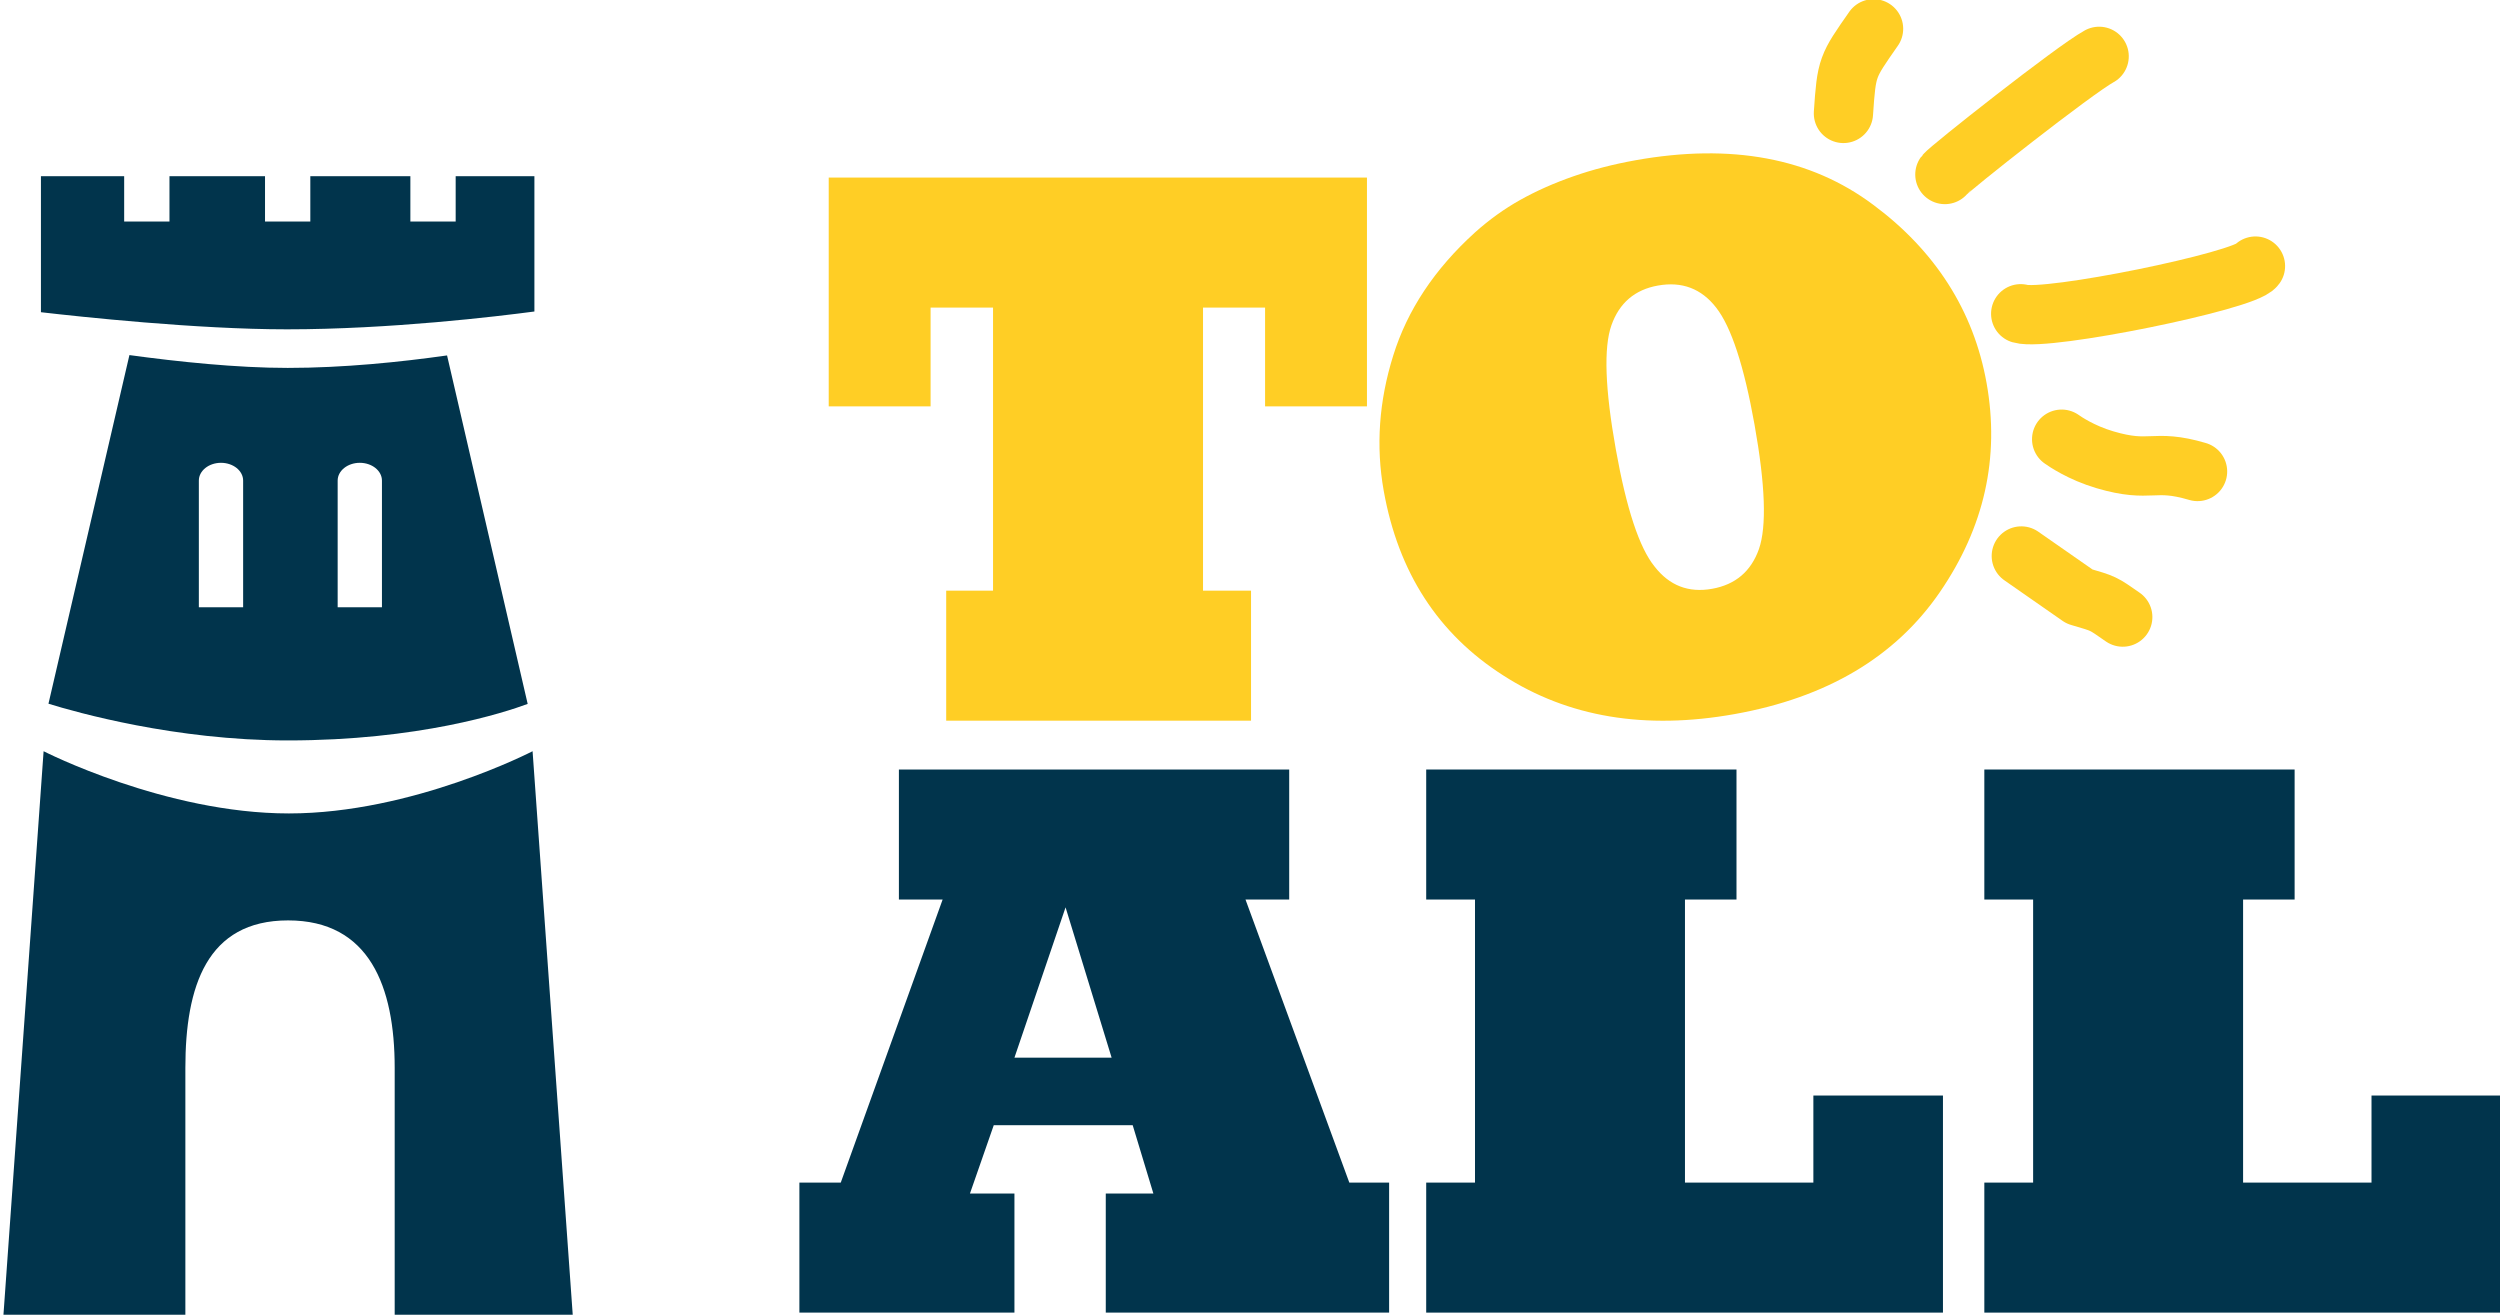
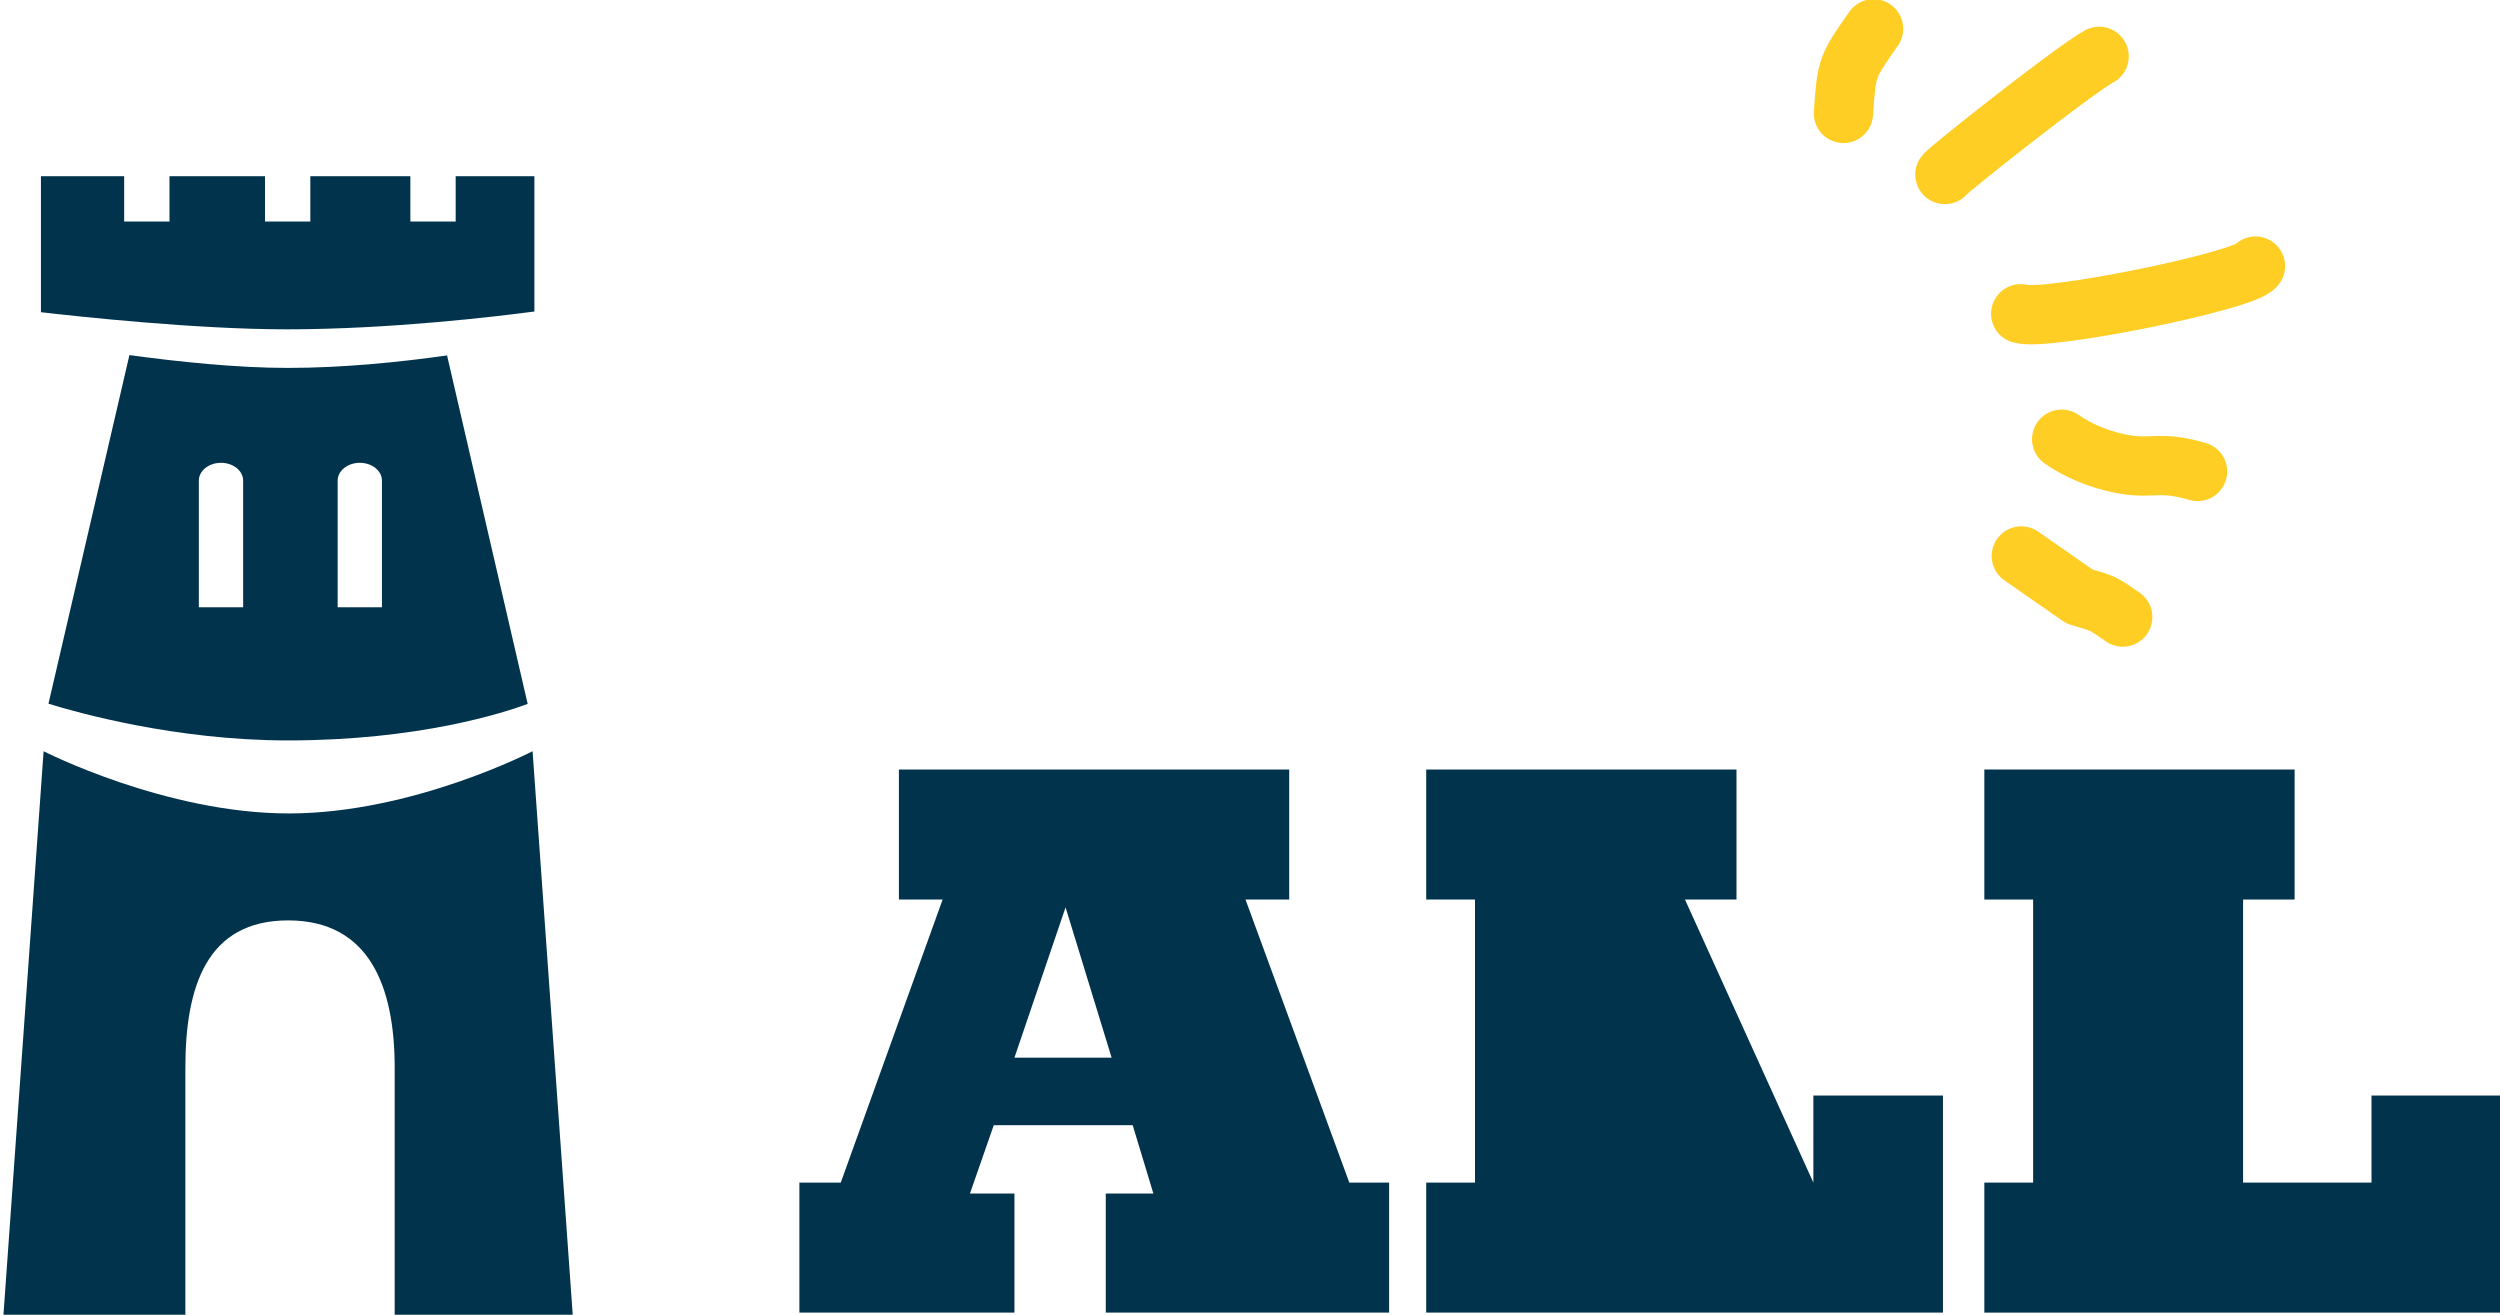
<svg xmlns="http://www.w3.org/2000/svg" width="100%" height="100%" viewBox="0 0 1236 650" version="1.1" xml:space="preserve" style="fill-rule:evenodd;clip-rule:evenodd;stroke-linecap:round;stroke-linejoin:round;stroke-miterlimit:1.5;">
  <g transform="matrix(1,0,0,1,-678.614,-412.223)">
    <g transform="matrix(1.46,0,0,1.268,-5464.885,0)">
      <g transform="matrix(0.685,0,0,0.789,1560.724,17.378)">
        <g transform="matrix(7.903,0,0,7.903,-465.555,-4921.839)">
          <path d="M614.548,728.867L611.35,738.267L617.429,738.267L614.548,728.867ZM611.35,754.209L597.898,754.209L597.898,746.079L600.486,746.079L606.858,728.379L604.123,728.379L604.123,720.249L628.537,720.249L628.537,728.379L625.803,728.379L632.297,746.079L634.787,746.079L634.787,754.209L617.063,754.209L617.063,746.763L620.041,746.763L618.747,742.49L610.056,742.49L608.567,746.763L611.35,746.763L611.35,754.209Z" style="fill:rgb(1,52,76);" />
-           <path d="M669.431,754.209L637.107,754.209L637.107,746.079L640.159,746.079L640.159,728.379L637.107,728.379L637.107,720.249L656.516,720.249L656.516,728.379L653.293,728.379L653.293,746.079L661.325,746.079L661.325,740.635L669.431,740.635L669.431,754.209Z" style="fill:rgb(1,52,76);" />
+           <path d="M669.431,754.209L637.107,754.209L637.107,746.079L640.159,746.079L640.159,728.379L637.107,728.379L637.107,720.249L656.516,720.249L656.516,728.379L653.293,728.379L661.325,746.079L661.325,740.635L669.431,740.635L669.431,754.209Z" style="fill:rgb(1,52,76);" />
          <path d="M704.343,754.209L672.019,754.209L672.019,746.079L675.071,746.079L675.071,728.379L672.019,728.379L672.019,720.249L691.428,720.249L691.428,728.379L688.205,728.379L688.205,746.079L696.238,746.079L696.238,740.635L704.343,740.635L704.343,754.209Z" style="fill:rgb(1,52,76);" />
        </g>
        <g transform="matrix(7.78,-1.391,1.391,7.78,-1143.51,-4268.036)">
-           <path d="M614.573,737.144C614.573,740.92 614.939,743.467 615.671,744.785C616.371,746.12 617.47,746.787 618.967,746.787C620.448,746.787 621.555,746.144 622.287,744.859C623.02,743.557 623.386,740.985 623.386,737.144C623.386,733.417 623.028,730.878 622.312,729.527C621.612,728.192 620.497,727.525 618.967,727.525C617.502,727.525 616.404,728.168 615.671,729.453C614.939,730.739 614.573,733.303 614.573,737.144ZM599.826,737.144C599.826,734.312 600.518,731.569 601.902,728.916C603.269,726.28 605.393,724.058 608.274,722.251C609.299,721.616 610.353,721.112 611.435,720.738C612.518,720.363 613.694,720.074 614.963,719.871C616.233,719.667 617.567,719.566 618.967,719.566C625.054,719.566 629.766,721.348 633.103,724.912C634.763,726.67 636.016,728.574 636.863,730.625C637.709,732.676 638.132,734.849 638.132,737.144C638.132,741.88 636.407,745.998 632.956,749.497C629.506,752.997 624.843,754.746 618.967,754.746C613.287,754.746 608.681,753.102 605.149,749.815C601.601,746.543 599.826,742.32 599.826,737.144Z" style="fill:rgb(255,206,37);" />
-         </g>
+           </g>
        <g transform="matrix(0.957,0,0,0.957,-195.458,44.834)">
          <g transform="matrix(0.596,0,0,0.395,3172.816,143.664)">
            <path d="M1955.154,2271.423L1797.336,2271.423L1832.286,1531.494C1832.286,1531.494 1937.718,1612.832 2044.866,1612.832C2152.014,1612.832 2256.088,1531.494 2256.088,1531.494L2291.037,2271.423L2136.576,2271.423L2136.576,1945.435C2136.576,1839.039 2114.626,1752.659 2044.187,1752.659C1973.747,1752.659 1955.154,1839.039 1955.154,1945.435L1955.154,2271.423Z" style="fill:rgb(1,52,76);" />
          </g>
          <g transform="matrix(0.841,0,0,0.973,3309.613,-63.556)">
            <path d="M1134.204,601.708L1134.204,529.531L1185.328,529.531L1185.328,553.582L1213.154,553.582L1213.154,529.531L1271.842,529.531L1271.842,553.582L1299.667,553.582L1299.667,529.531L1361.121,529.531L1361.121,553.582L1388.947,553.582L1388.947,529.531L1437.305,529.531L1437.305,601.332C1414.672,603.928 1348.806,610.794 1285.273,610.794C1229.888,610.794 1157.909,604.08 1134.204,601.708ZM1383.655,624.645L1433.173,809.592C1418.631,814.25 1366.306,828.97 1285.754,828.97C1216.771,828.97 1155.729,814.01 1138.829,809.481L1188.553,624.46C1218.518,628.001 1254.608,631.268 1285.754,631.268C1320.037,631.268 1355.126,628.142 1383.655,624.645ZM1343.662,691.066C1343.662,685.861 1337.568,681.634 1330.061,681.634C1322.554,681.634 1316.46,685.861 1316.46,691.066L1316.46,758.304L1343.662,758.304L1343.662,691.066ZM1258.4,691.066C1258.4,685.861 1252.305,681.634 1244.799,681.634C1237.292,681.634 1231.198,685.861 1231.198,691.066L1231.198,758.304L1258.4,758.304L1258.4,691.066Z" style="fill:rgb(1,52,76);" />
          </g>
        </g>
        <g transform="matrix(0.984,-0.176,0.176,0.984,3322.058,-855.985)">
          <path d="M1246.271,1576.807C1248.537,1574.541 1318.379,1537.163 1331.656,1532.737" style="fill:none;stroke:rgb(255,206,37);stroke-width:29.31px;" />
        </g>
        <g transform="matrix(0.984,-0.176,0.176,0.984,3322.058,-855.985)">
          <path d="M1271.06,1651.175C1282.97,1657.13 1383.146,1654.772 1389.498,1648.42" style="fill:none;stroke:rgb(255,206,37);stroke-width:29.31px;" />
        </g>
        <g transform="matrix(0.984,-0.176,0.176,0.984,3318.857,-862.524)">
          <path d="M1282.078,1722.788C1283.418,1724.129 1290.341,1731.051 1301.358,1736.56C1322.913,1747.337 1324.631,1739.934 1345.428,1750.332" style="fill:none;stroke:rgb(255,206,37);stroke-width:29.31px;" />
        </g>
        <g transform="matrix(0.984,-0.176,0.176,0.984,3322.058,-855.985)">
          <path d="M1202.201,1538.246C1207.845,1515.67 1208.075,1515.846 1224.236,1499.684" style="fill:none;stroke:rgb(255,206,37);stroke-width:29.31px;" />
        </g>
        <g transform="matrix(0.984,-0.176,0.176,0.984,3326.875,-851.767)">
          <path d="M1246.271,1764.104C1248.254,1766.087 1271.06,1788.893 1271.06,1788.893C1282.515,1794.621 1281.622,1793.946 1290.341,1802.665" style="fill:none;stroke:rgb(255,206,37);stroke-width:29.31px;" />
        </g>
        <g transform="matrix(1,0,0,1,-93.115,538.882)">
-           <path d="M4576.019,207.272L4425.325,207.272L4425.325,143.02L4448.479,143.02L4448.479,3.131L4417.607,3.131L4417.607,51.948L4367.248,51.948L4367.248,-61.121L4633.325,-61.121L4633.325,51.948L4582.965,51.948L4582.965,3.131L4552.286,3.131L4552.286,143.02L4576.019,143.02L4576.019,207.272Z" style="fill:rgb(255,206,37);" />
-         </g>
+           </g>
      </g>
    </g>
  </g>
</svg>